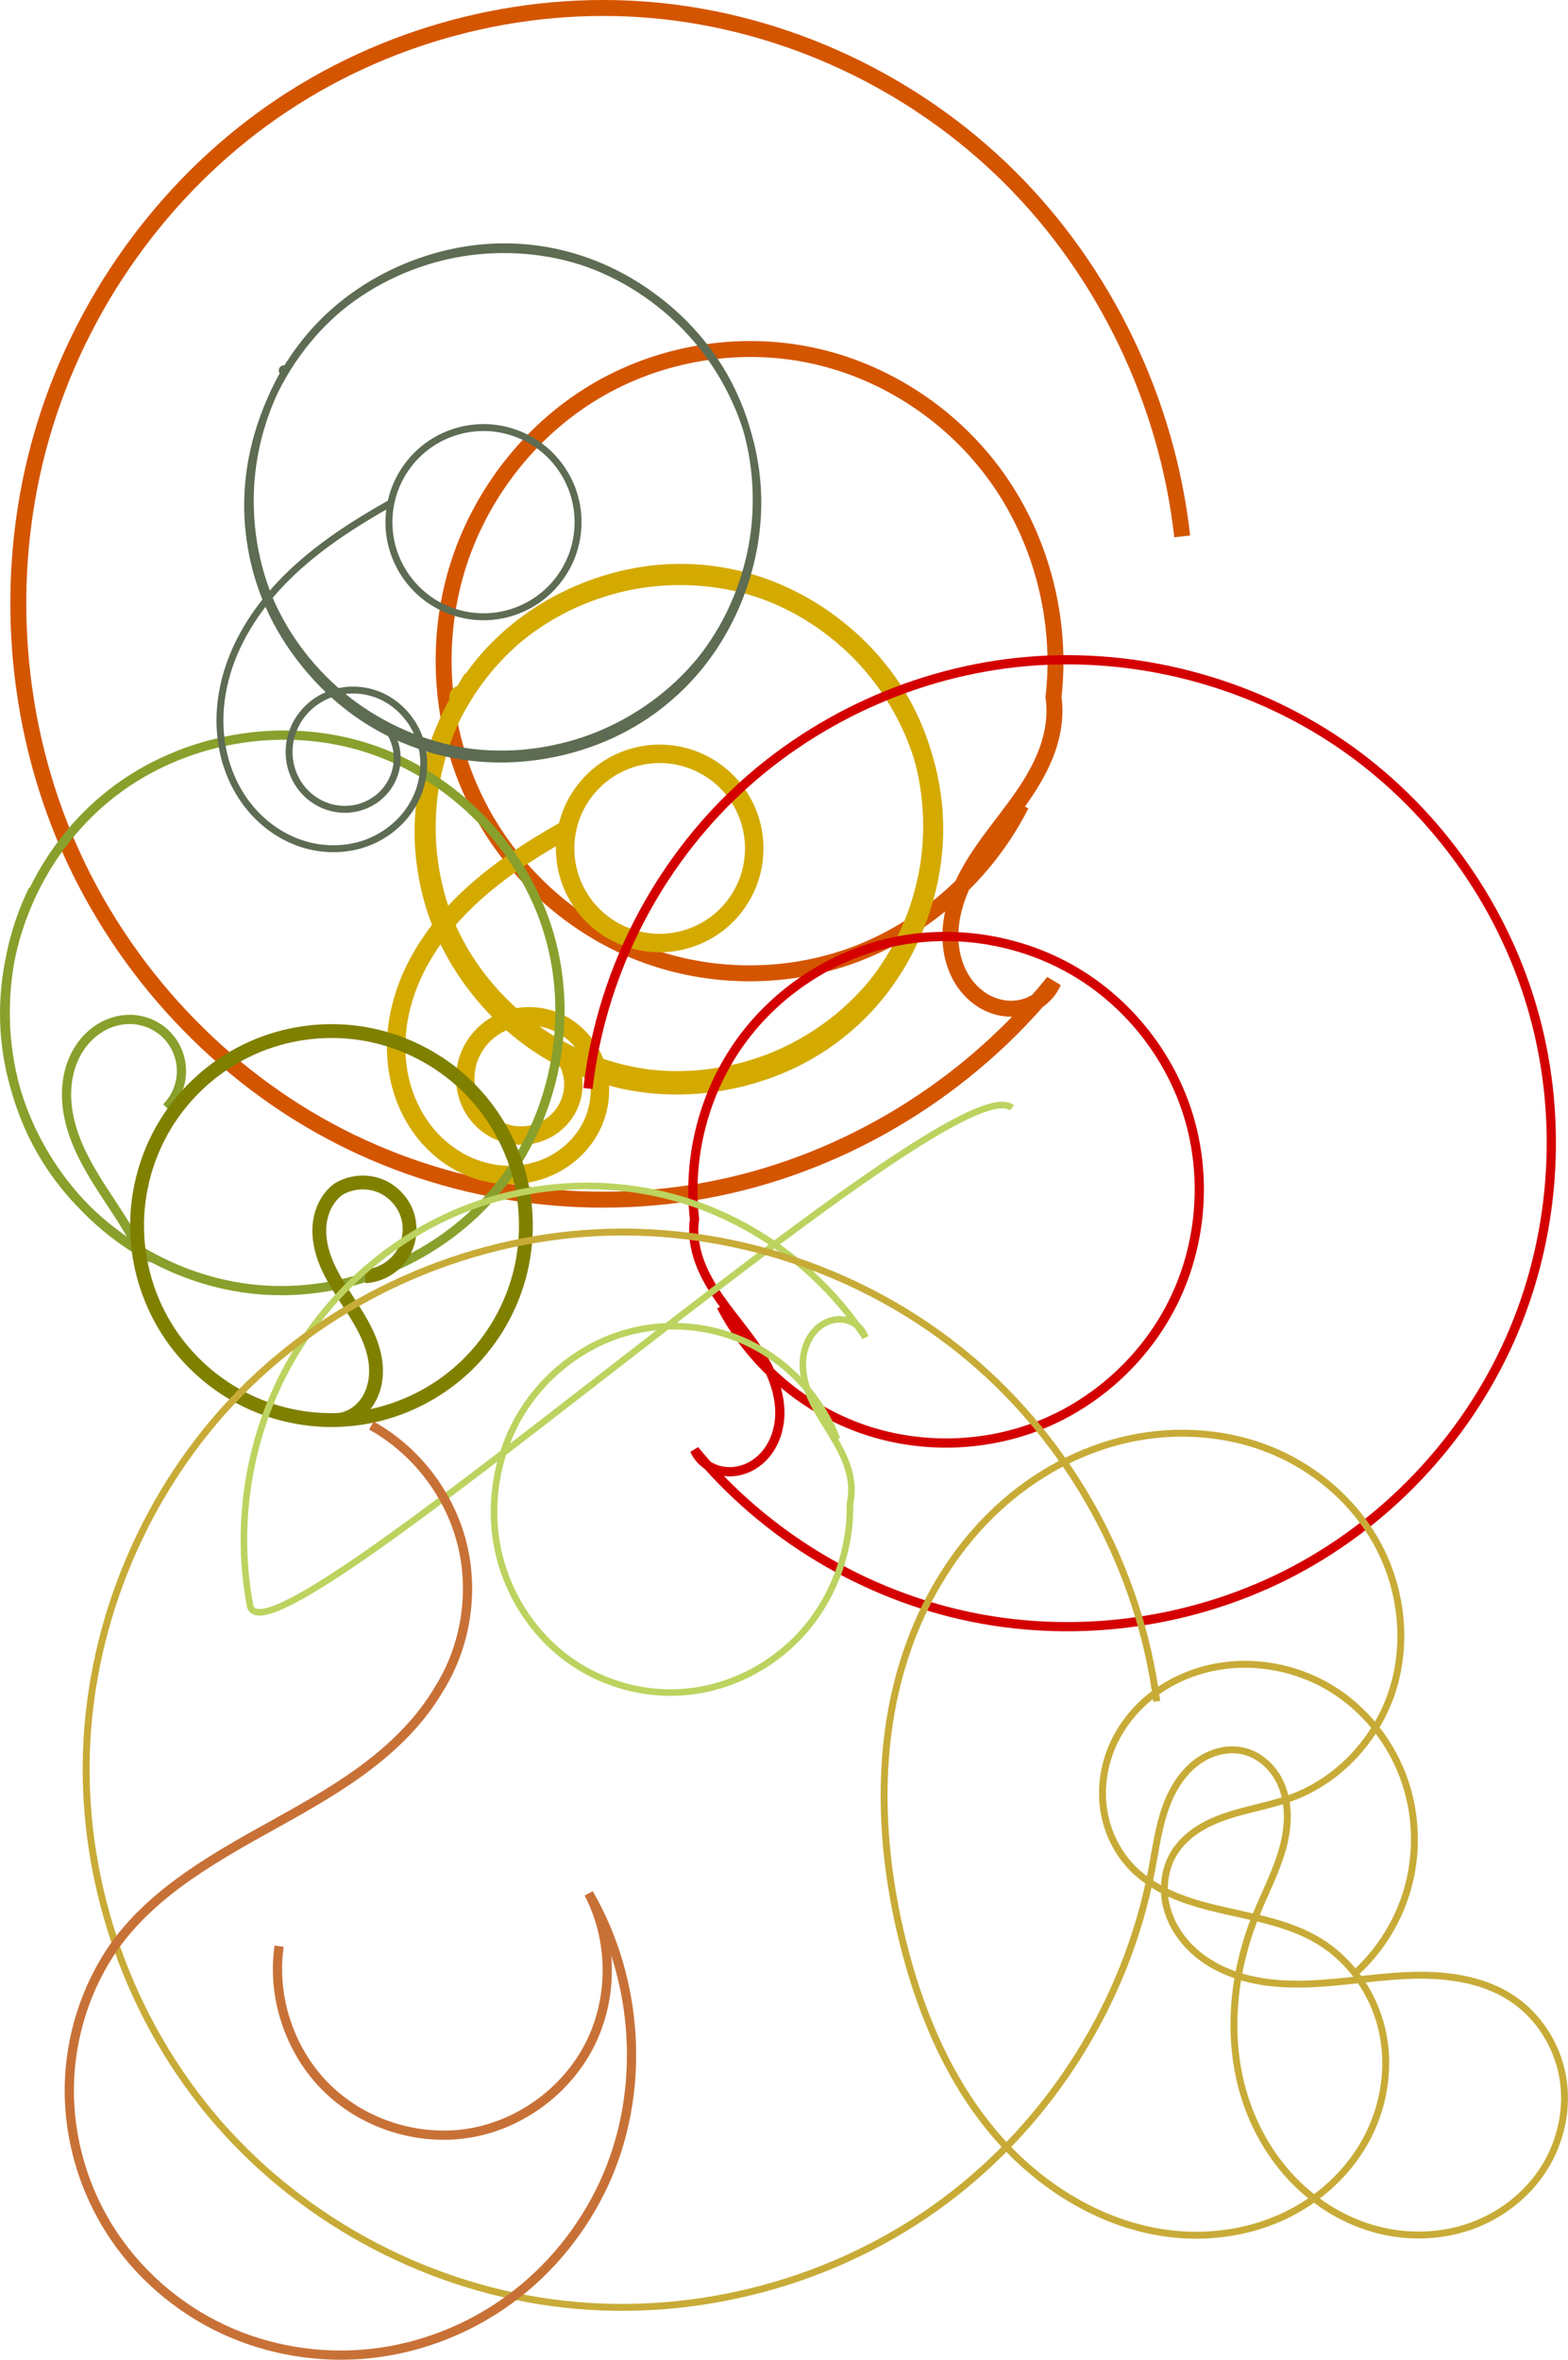
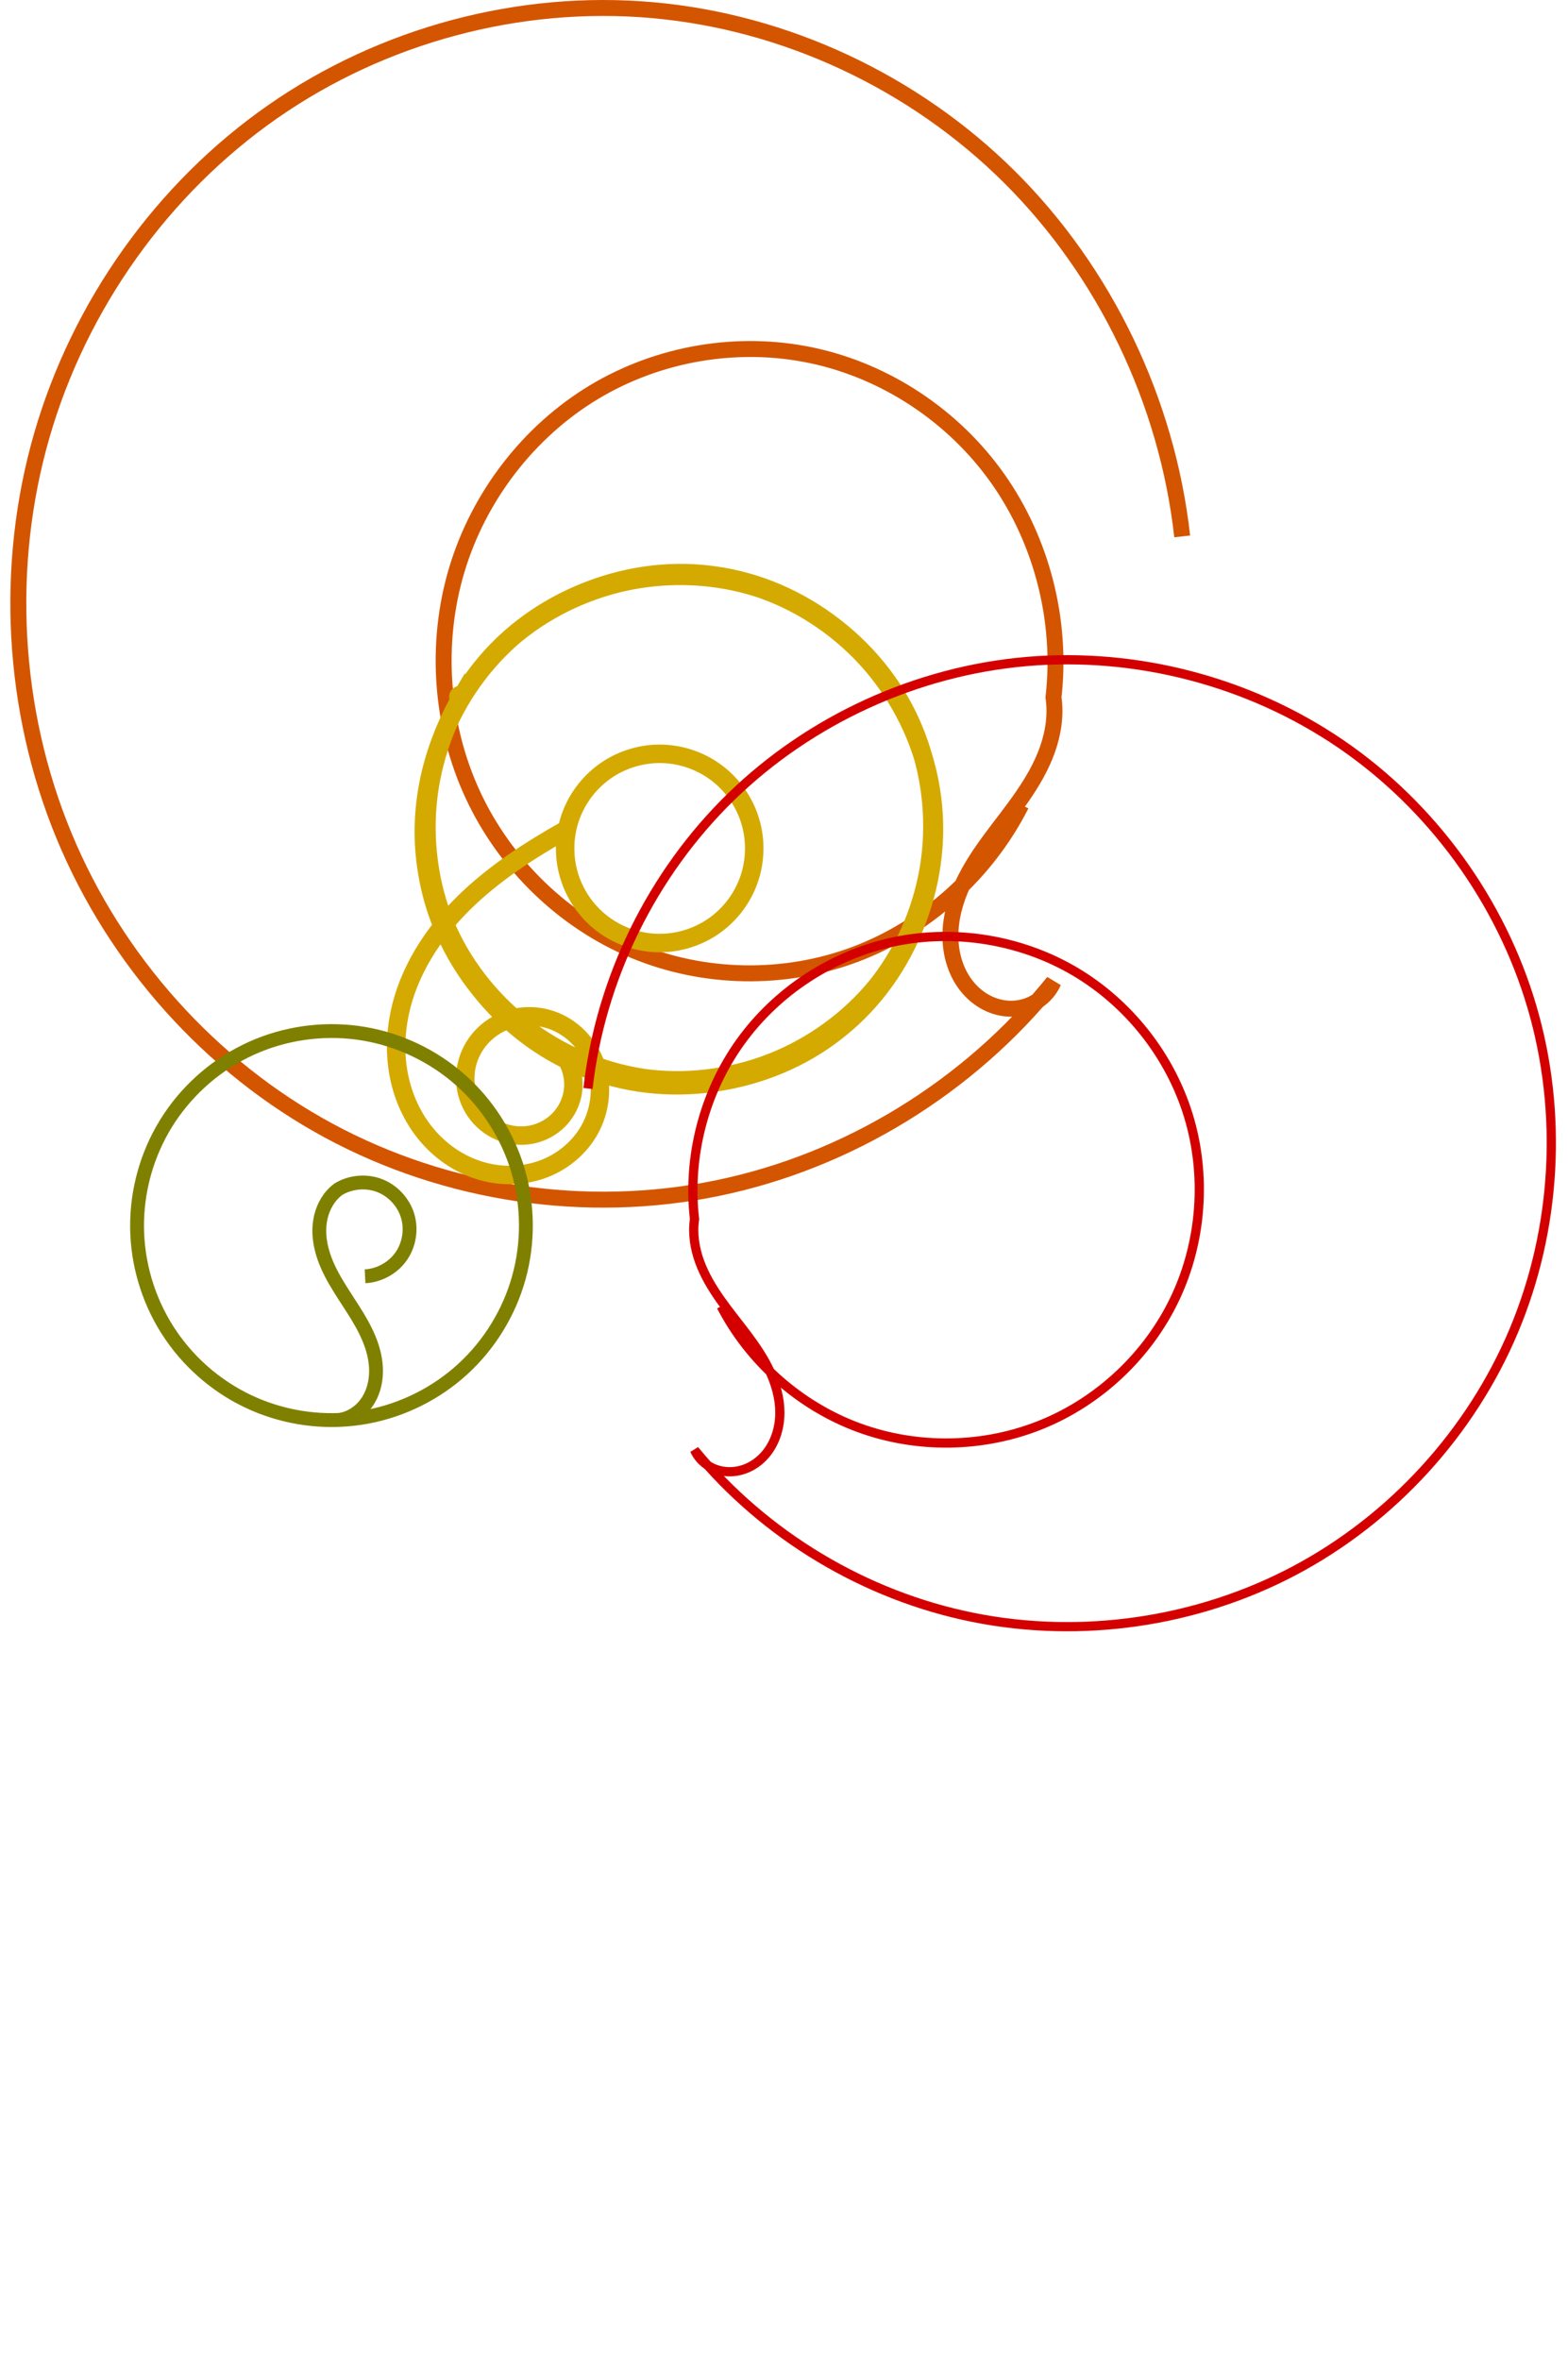
<svg xmlns="http://www.w3.org/2000/svg" xmlns:ns1="http://sodipodi.sourceforge.net/DTD/sodipodi-0.dtd" xmlns:ns2="http://www.inkscape.org/namespaces/inkscape" id="svg2" ns1:docname="tomas_arad_ornament_ok.svg" viewBox="0 0 590.06 887.6" ns1:version="0.32" version="1.0" ns2:output_extension="org.inkscape.output.svg.inkscape" ns2:version="0.46">
  <ns1:namedview id="base" bordercolor="#666666" ns2:pageshadow="2" guidetolerance="10" pagecolor="#ffffff" gridtolerance="10000" ns2:window-height="778" ns2:zoom="0.5556872" objecttolerance="10" showgrid="false" borderopacity="1.0" ns2:current-layer="layer1" ns2:cx="386.70789" ns2:cy="517.14286" ns2:window-y="0" ns2:window-x="30" ns2:window-width="1242" ns2:pageopacity="0.0" ns2:document-units="px" />
  <g id="layer1" ns2:label="Layer 1" ns2:groupmode="layer" transform="translate(-100.71 -98.342)">
    <path id="path3212" style="stroke:#d45500;stroke-width:6;fill:none" d="m545.59 300.1c-5.68-50.88-29.08-99.51-65.05-135.24-35.97-35.72-84.26-58.27-134.28-62.7-50.01-4.433-101.39 9.29-142.86 38.15s-72.74 72.65-86.94 121.77-11.23 103.22 8.25 150.41c19.48 47.2 55.34 87.17 99.71 111.13s96.93 31.75 146.14 21.65c49.22-10.09 94.74-38 126.59-77.59-1.34 3.06-3.64 5.65-6.44 7.4s-6.08 2.66-9.37 2.68c-3.28 0.03-6.55-0.81-9.47-2.35-2.92-1.53-5.48-3.74-7.53-6.36-4.08-5.24-6-12.04-5.98-18.74 0.01-6.7 1.86-13.3 4.65-19.36 5.6-12.11 14.81-22.02 22.38-32.97 3.78-5.47 7.19-11.27 9.44-17.57 2.24-6.29 3.3-13.11 2.32-19.74 3.29-28.79-4.33-58.74-20.93-82.27-16.61-23.53-42.03-40.4-69.85-46.34-27.81-5.95-57.74-0.91-82.21 13.83-24.47 14.75-43.23 39.06-51.55 66.78-8.31 27.73-6.09 58.59 6.1 84.77 12.19 26.19 34.23 47.45 60.54 58.4 26.32 10.95 56.65 11.48 83.31 1.46 26.67-10.03 49.41-30.5 62.48-56.25" />
    <path id="path3208" style="stroke:#d4aa00;stroke-width:6.941;fill:none" d="m274.02 361.07c0.22-0.05 0.41-0.22 0.48-0.43 0.07-0.22 0.02-0.47-0.12-0.64-0.15-0.17-0.39-0.26-0.61-0.22-0.23 0.04-0.43 0.2-0.51 0.41s-0.04 0.47 0.1 0.64c0.14 0.18 0.38 0.28 0.6 0.25 0.23-0.03 0.43-0.18 0.52-0.39s0.06-0.46-0.07-0.65c-0.13-0.18-0.36-0.29-0.59-0.27s-0.44 0.17-0.53 0.37c-0.1 0.2-0.09 0.46 0.04 0.65 0.12 0.19 0.35 0.3 0.58 0.29 0.22-0.01 0.44-0.14 0.55-0.34 0.1-0.2 0.1-0.46-0.02-0.65s-0.34-0.32-0.56-0.32c-0.23 0-0.45 0.13-0.57 0.32-0.11 0.2-0.11 0.46 0 0.66 0.11 0.19 0.33 0.33 0.56 0.33 0.22 0.01 0.45-0.11 0.57-0.3 0.12-0.2 0.14-0.45 0.03-0.66-0.1-0.2-0.31-0.34-0.54-0.36-0.23-0.01-0.46 0.1-0.59 0.29-0.13 0.18-0.15 0.44-0.06 0.65 0.1 0.2 0.31 0.35 0.53 0.38 0.23 0.02 0.46-0.08 0.6-0.26s0.17-0.43 0.09-0.65c-0.09-0.21-0.29-0.37-0.51-0.4-0.23-0.04-0.47 0.06-0.61 0.23-0.15 0.18-0.19 0.43-0.12 0.64 0.08 0.22 0.27 0.39 0.5 0.43 0.22 0.04 0.46-0.04 0.62-0.21 0.15-0.16 0.2-0.42 0.14-0.63-16.92 28.19-17.8 65.31-2.25 94.27 15.55 28.97 46.97 48.74 79.82 50.22 32.84 1.47 65.92-15.4 84.01-42.85s20.54-64.5 6.22-94.1c-14.32-29.59-44.88-50.67-77.63-53.53s-66.51 12.6-85.74 39.26c-19.23 26.67-23.25 63.58-10.19 93.75 13.05 30.18 42.7 52.52 75.3 56.76 32.61 4.25 66.99-9.78 87.33-35.61 20.33-25.83 25.9-62.54 14.13-93.23-11.77-30.7-40.45-54.28-72.85-59.89-32.39-5.61-67.33 6.94-88.74 31.89s-28.52 61.39-18.05 92.56c10.46 31.17 38.12 55.94 70.25 62.91s67.57-4.1 90.01-28.12c22.44-24.03 31.08-60.14 21.94-91.72-9.61-31.64-36.7-57.35-68.8-65.3-32.11-7.94-68.06 2.16-91.33 25.66-23.26 23.5-33 59.56-24.73 91.58s34.25 58.85 65.99 68.14 68.09 0.72 92.32-21.78c24.24-22.5 35.49-58.11 28.58-90.45s-31.74-60.24-63.06-70.87c-31.32-10.62-67.99-3.59-93.16 17.87-25.16 21.46-37.91 56.56-32.36 89.16 5.54 32.61 29.17 61.53 60.01 73.47 30.84 11.93 67.78 6.45 93.83-13.93 26.05-20.37 40.26-54.91 36.1-87.72-4.17-32.8-26.55-62.7-56.86-75.93-30.31-13.22-67.45-9.3-94.34 9.96-26.88 19.26-42.54 53.16-39.76 86.12 2.77 32.95 23.88 63.76 53.6 78.26-0.04-0.02-0.06-0.07-0.06-0.12 0.01-0.04 0.05-0.08 0.09-0.09 0.05-0.01 0.1 0.02 0.12 0.06s0.01 0.09-0.02 0.13c-0.03 0.03-0.08 0.04-0.12 0.03-0.05-0.02-0.08-0.06-0.08-0.11s0.03-0.09 0.07-0.11 0.1-0.01 0.13 0.02c0.04 0.03 0.05 0.08 0.04 0.13-0.01 0.04-0.05 0.08-0.1 0.08-0.04 0.01-0.09-0.01-0.12-0.04-0.03-0.04-0.04-0.09-0.02-0.13s0.06-0.08 0.1-0.08c0.05-0.01 0.1 0.01 0.13 0.05 0.03 0.03 0.03 0.08 0.02 0.13-0.02 0.04-0.05 0.08-0.1 0.09-0.03 0.01-0.07 0.01-0.11-0.01-0.03-0.02-0.05-0.06-0.05-0.1s0.01-0.07 0.04-0.1c0.03-0.02 0.07-0.03 0.11-0.02 0.04 0 0.07 0.03 0.09 0.06 0.01 0.04 0.02 0.08 0 0.11-0.01 0.04-0.04 0.07-0.08 0.08s-0.08 0.01-0.11-0.01-0.06-0.05-0.07-0.09 0-0.08 0.02-0.11 0.05-0.06 0.09-0.07c0.03-0.01 0.07 0 0.11 0.02 0.03 0.01 0.06 0.04 0.07 0.08 0.01 0.03 0.01 0.07 0 0.11s-0.04 0.07-0.07 0.09c-0.03 0.01-0.07 0.02-0.11 0.02 1.97 3.5 2.75 7.66 2.2 11.65s-2.41 7.77-5.21 10.67c-2.79 2.9-6.5 4.89-10.45 5.66s-8.12 0.32-11.83-1.24-6.94-4.22-9.22-7.54c-2.27-3.31-3.59-7.27-3.79-11.29-0.21-4.02 0.7-8.09 2.57-11.65 1.86-3.57 4.67-6.63 8.04-8.83s7.29-3.53 11.3-3.87c4.01-0.35 8.09 0.29 11.82 1.81 7.45 3.03 13.3 9.63 15.67 17.32 2.38 7.69 1.32 16.31-2.58 23.35s-10.55 12.45-18.14 15.11c-7.59 2.67-16.06 2.63-23.72 0.18-7.67-2.45-14.51-7.27-19.65-13.46s-8.59-13.73-10.21-21.61c-1.63-7.88-1.45-16.1 0.2-23.97 3.31-15.75 12.42-29.86 23.85-41.19s25.13-20.11 39.14-28.03c-1.5 7.21-0.69 14.88 2.28 21.61 2.97 6.74 8.08 12.51 14.42 16.26 6.33 3.76 13.84 5.48 21.18 4.85 7.33-0.63 14.45-3.6 20.05-8.37s9.67-11.33 11.45-18.47 1.28-14.83-1.42-21.68c-2.71-6.85-7.59-12.82-13.77-16.82s-13.62-6.01-20.97-5.68c-7.36 0.34-14.58 3.03-20.37 7.58s-10.1 10.94-12.17 18c-2.06 7.07-1.86 14.78 0.57 21.72 2.43 6.95 7.07 13.11 13.09 17.35s13.37 6.55 20.74 6.5c7.36-0.05 14.68-2.45 20.64-6.77 5.97-4.31 10.53-10.53 12.87-17.51s2.44-14.69 0.29-21.72c-2.15-7.04-6.55-13.38-12.4-17.85-5.84-4.48-13.1-7.07-20.46-7.31-7.35-0.25-14.77 1.86-20.9 5.94-6.12 4.08-10.93 10.11-13.55 16.99-2.61 6.88-3.02 14.58-1.14 21.7 1.87 7.12 6.02 13.62 11.68 18.32 5.67 4.7 12.82 7.58 20.16 8.12 7.34 0.53 14.84-1.29 21.12-5.12 6.28-3.84 11.32-9.67 14.21-16.44 2.88-6.78 3.59-14.46 2-21.64-1.6-7.19-5.48-13.85-10.96-18.77-5.47-4.92-12.51-8.08-19.82-8.9s-14.87 0.7-21.3 4.28c-6.43 3.59-11.7 9.22-14.85 15.87-3.14 6.66-4.16 14.3-2.85 21.54 1.31 7.25 4.93 14.05 10.21 19.19" />
-     <path id="path3216" style="stroke:#89a02c;stroke-width:3.471;fill:none" d="m113.2 433.01c-14.969 30.38-13.917 68.12 2.72 97.62 16.65 29.5 48.4 49.92 82.15 52.81 33.74 2.89 68.52-11.82 89.94-38.05s28.89-63.24 19.31-95.73c-9.58-32.48-35.94-59.52-68.17-69.93-32.22-10.41-69.41-3.9-96.19 16.84-26.77 20.74-42.37 55.13-40.34 88.93 2.02 33.81 21.62 66.09 50.68 83.48-3.96-8.34-9.36-15.89-14.35-23.66-4.98-7.77-9.64-15.92-11.86-24.88-1.12-4.48-1.61-9.13-1.2-13.73s1.75-9.14 4.1-13.11c2.36-3.96 5.77-7.34 9.87-9.45 4.11-2.11 8.92-2.91 13.44-1.99 3.43 0.66 6.68 2.28 9.28 4.62s4.55 5.4 5.57 8.75c1.03 3.34 1.12 6.97 0.28 10.36-0.85 3.4-2.63 6.55-5.11 9.03" />
    <path id="path3220" style="stroke:#808000;stroke-width:5.206;fill:none" d="m187.97 496.49c-11.68 6.97-21.35 17.27-27.58 29.36-6.22 12.1-8.98 25.95-7.86 39.51 1.12 13.55 6.12 26.77 14.24 37.67 8.12 10.91 19.35 19.48 32.02 24.44s26.73 6.29 40.1 3.79 26.01-8.81 36.03-18.01c10.02-9.19 17.4-21.23 21.04-34.34s3.53-27.23-0.32-40.28c-3.84-13.04-11.41-24.97-21.58-34-10.17-9.04-22.91-15.15-36.31-17.44-13.41-2.28-27.45-0.73-40.04 4.43s-23.68 13.91-31.63 24.94c-7.95 11.04-12.73 24.33-13.63 37.9-0.91 13.58 2.07 27.38 8.48 39.38 6.42 11.99 16.25 22.13 28.04 28.92 11.79 6.78 25.5 10.18 39.09 9.7 4.19-0.44 8.04-2.93 10.51-6.35 2.47-3.41 3.62-7.67 3.65-11.88 0.04-4.22-1.01-8.39-2.61-12.28-1.6-3.9-3.75-7.54-6.01-11.1-4.52-7.11-9.6-14.1-11.74-22.25-1.08-4.07-1.37-8.4-0.41-12.51 0.96-4.1 3.22-7.96 6.61-10.45 4.58-2.77 10.45-3.29 15.45-1.38 4.99 1.91 9.01 6.21 10.58 11.33 1.56 5.11 0.64 10.93-2.43 15.31s-8.23 7.23-13.57 7.5" />
    <path id="path3224" style="stroke:#d40000;stroke-width:3.471;fill:none" d="m321.98 507.78c4.7-41.29 24.07-80.75 53.84-109.74 29.77-28.98 69.74-47.28 111.14-50.87 41.4-3.6 83.92 7.53 118.25 30.95 34.32 23.42 60.2 58.95 71.95 98.81 11.76 39.85 9.3 83.74-6.83 122.04-16.12 38.29-45.8 70.72-82.52 90.16-36.73 19.44-80.23 25.76-120.97 17.57-40.73-8.19-78.41-30.83-104.77-62.96 1.11 2.48 3.02 4.59 5.33 6.01 2.32 1.42 5.04 2.15 7.75 2.17 2.72 0.03 5.43-0.66 7.85-1.9 2.41-1.25 4.54-3.04 6.22-5.17 3.38-4.25 4.97-9.77 4.96-15.2-0.01-5.44-1.54-10.79-3.85-15.71-4.64-9.83-12.26-17.87-18.53-26.75-3.13-4.44-5.95-9.15-7.81-14.25-1.86-5.11-2.73-10.65-1.92-16.02-2.72-23.36 3.58-47.67 17.33-66.75 13.74-19.09 34.79-32.78 57.81-37.61 23.02-4.82 47.79-0.73 68.04 11.23 20.25 11.97 35.79 31.69 42.67 54.18 6.88 22.5 5.04 47.54-5.05 68.78-10.08 21.25-28.33 38.5-50.11 47.38-21.78 8.89-46.88 9.32-68.95 1.19s-40.9-24.75-51.71-45.64" />
-     <path id="path3228" style="stroke:#5d6c53;stroke-width:2.603;fill:none" d="m207.72 238.34c0.22-0.04 0.41-0.21 0.48-0.43 0.07-0.21 0.02-0.46-0.12-0.63-0.15-0.18-0.39-0.26-0.61-0.22-0.23 0.03-0.42 0.2-0.51 0.41-0.08 0.21-0.04 0.46 0.1 0.64s0.38 0.27 0.6 0.24c0.23-0.03 0.43-0.18 0.52-0.39 0.09-0.2 0.06-0.46-0.07-0.64s-0.36-0.29-0.59-0.27-0.44 0.16-0.53 0.37c-0.1 0.2-0.09 0.45 0.04 0.64 0.12 0.19 0.35 0.31 0.58 0.3 0.22-0.01 0.44-0.15 0.55-0.35 0.1-0.2 0.1-0.45-0.02-0.65-0.12-0.19-0.34-0.31-0.56-0.31-0.23 0-0.45 0.12-0.57 0.32-0.11 0.19-0.11 0.45 0 0.65s0.33 0.33 0.56 0.34c0.22 0 0.45-0.12 0.57-0.31s0.14-0.45 0.03-0.65c-0.1-0.2-0.31-0.35-0.54-0.36-0.23-0.02-0.46 0.09-0.59 0.28s-0.15 0.44-0.06 0.65c0.1 0.21 0.31 0.36 0.53 0.38 0.23 0.03 0.46-0.07 0.6-0.25 0.14-0.19 0.17-0.44 0.09-0.65-0.09-0.21-0.29-0.37-0.51-0.41-0.23-0.03-0.47 0.06-0.61 0.24-0.15 0.17-0.19 0.42-0.12 0.64 0.08 0.21 0.27 0.38 0.5 0.42 0.22 0.05 0.46-0.03 0.62-0.2 0.15-0.17 0.2-0.42 0.14-0.64-16.92 28.19-17.8 65.31-2.25 94.28 15.55 28.96 46.98 48.73 79.82 50.21s65.92-15.39 84.01-42.84c18.09-27.46 20.54-64.5 6.22-94.1-14.31-29.6-44.88-50.67-77.63-53.54-32.75-2.86-66.51 12.6-85.74 39.27-19.23 26.66-23.24 63.57-10.19 93.75 13.05 30.17 42.7 52.52 75.31 56.76 32.6 4.24 66.98-9.78 87.32-35.61 20.33-25.83 25.9-62.54 14.13-93.24s-40.45-54.28-72.85-59.89c-32.39-5.61-67.33 6.95-88.74 31.9s-28.52 61.39-18.05 92.56c10.46 31.16 38.12 55.93 70.25 62.9 32.13 6.98 67.57-4.09 90.01-28.12 22.44-24.02 31.08-60.13 21.94-91.71-9.61-31.65-36.7-57.35-68.8-65.3s-68.06 2.15-91.33 25.65c-23.26 23.51-33 59.56-24.73 91.58s34.25 58.85 65.99 68.14c31.74 9.3 68.09 0.72 92.32-21.78 24.24-22.5 35.49-58.11 28.58-90.45s-31.74-60.24-63.06-70.86c-31.32-10.63-67.99-3.59-93.16 17.86-25.16 21.46-37.9 56.57-32.36 89.17s29.17 61.52 60.01 73.46 67.78 6.46 93.83-13.92 40.26-54.91 36.1-87.72c-4.17-32.81-26.55-62.7-56.86-75.93s-67.45-9.31-94.34 9.95c-26.88 19.26-42.54 53.17-39.76 86.12 2.77 32.96 23.88 63.77 53.6 78.26-0.04-0.02-0.06-0.07-0.06-0.11 0.01-0.05 0.05-0.09 0.09-0.09 0.05-0.01 0.1 0.01 0.12 0.05s0.01 0.1-0.02 0.13c-0.03 0.04-0.08 0.05-0.12 0.03-0.05-0.01-0.08-0.06-0.08-0.11 0-0.04 0.03-0.09 0.07-0.11 0.04-0.01 0.1-0.01 0.13 0.02 0.04 0.03 0.05 0.09 0.04 0.13s-0.05 0.08-0.1 0.09c-0.04 0.01-0.09-0.01-0.12-0.05-0.03-0.03-0.04-0.08-0.02-0.13 0.02-0.04 0.06-0.07 0.1-0.08 0.05 0 0.1 0.02 0.13 0.05 0.03 0.04 0.03 0.09 0.02 0.13-0.02 0.05-0.05 0.08-0.1 0.09-0.03 0.02-0.07 0.01-0.11-0.01-0.03-0.02-0.05-0.06-0.05-0.09 0-0.04 0.01-0.08 0.04-0.1 0.03-0.03 0.07-0.04 0.11-0.03s0.07 0.03 0.09 0.07c0.01 0.03 0.02 0.07 0 0.11-0.01 0.03-0.04 0.06-0.08 0.07-0.04 0.02-0.08 0.01-0.11-0.01s-0.06-0.05-0.07-0.08c-0.01-0.04 0-0.08 0.02-0.11 0.02-0.04 0.05-0.06 0.09-0.07 0.03-0.01 0.07-0.01 0.11 0.01 0.03 0.02 0.06 0.05 0.07 0.08 0.01 0.04 0.01 0.08 0 0.11-0.01 0.04-0.04 0.07-0.07 0.09s-0.07 0.03-0.11 0.02c1.98 3.51 2.75 7.67 2.2 11.66-0.55 3.98-2.41 7.77-5.21 10.67-2.79 2.89-6.5 4.88-10.45 5.65-3.95 0.78-8.12 0.33-11.83-1.23s-6.94-4.22-9.22-7.54c-2.27-3.32-3.59-7.28-3.79-11.3-0.21-4.02 0.7-8.08 2.57-11.65 1.86-3.56 4.67-6.63 8.04-8.82 3.37-2.2 7.29-3.53 11.3-3.88 4.01-0.34 8.09 0.29 11.82 1.81 7.45 3.03 13.3 9.64 15.67 17.33 2.38 7.68 1.32 16.31-2.58 23.35-3.9 7.03-10.55 12.44-18.14 15.11s-16.06 2.63-23.72 0.17c-7.67-2.45-14.51-7.26-19.65-13.46-5.14-6.19-8.59-13.73-10.21-21.61-1.63-7.88-1.45-16.09 0.2-23.97 3.31-15.75 12.42-29.86 23.85-41.19s25.13-20.1 39.14-28.02c-1.5 7.2-0.69 14.87 2.28 21.61 2.97 6.73 8.08 12.5 14.42 16.26 6.33 3.75 13.84 5.47 21.18 4.85 7.33-0.63 14.45-3.6 20.05-8.38 5.6-4.77 9.67-11.32 11.45-18.46 1.78-7.15 1.28-14.84-1.42-21.69-2.71-6.84-7.59-12.81-13.77-16.81s-13.62-6.02-20.97-5.68c-7.36 0.34-14.58 3.02-20.37 7.57s-10.1 10.94-12.17 18.01c-2.06 7.06-1.86 14.77 0.57 21.72s7.07 13.1 13.09 17.34 13.37 6.55 20.74 6.5c7.36-0.04 14.68-2.44 20.64-6.76 5.97-4.32 10.53-10.53 12.87-17.51s2.44-14.69 0.29-21.73-6.55-13.37-12.4-17.85c-5.84-4.47-13.1-7.07-20.46-7.31-7.35-0.24-14.77 1.87-20.9 5.95-6.12 4.08-10.93 10.11-13.55 16.99-2.61 6.88-3.01 14.58-1.14 21.7 1.87 7.11 6.02 13.62 11.68 18.32 5.67 4.7 12.82 7.58 20.16 8.11s14.84-1.28 21.12-5.12c6.28-3.83 11.32-9.67 14.21-16.44 2.88-6.77 3.59-14.45 2-21.64-1.6-7.18-5.48-13.84-10.96-18.76-5.47-4.93-12.51-8.08-19.82-8.91-7.31-0.82-14.87 0.7-21.3 4.29-6.43 3.58-11.7 9.21-14.85 15.87-3.14 6.65-4.16 14.29-2.85 21.54 1.31 7.24 4.93 14.05 10.21 19.18" />
-     <path id="path3239" style="stroke:#bcd35f;stroke-width:2.474;fill:none" d="m481.54 515.07c-22.46-18.97-281.15 216.62-286.73 187.19s-0.95-60.9 12.87-87.51c13.82-26.6 36.74-48.14 63.72-59.91 26.98-11.76 57.84-13.65 85.79-5.26 27.96 8.39 52.82 27.01 69.13 51.76-0.61-1.85-1.81-3.48-3.33-4.65-1.53-1.16-3.38-1.86-5.28-2.04s-3.84 0.15-5.61 0.89c-1.78 0.75-3.38 1.91-4.7 3.34-2.65 2.86-4.13 6.74-4.48 10.66-0.35 3.91 0.36 7.86 1.66 11.54 2.59 7.37 7.39 13.63 11.18 20.41 1.9 3.39 3.56 6.96 4.52 10.75s1.2 7.83 0.28 11.65c0.36 17-5.67 34.12-16.55 47.04-10.88 12.91-26.51 21.48-42.94 23.55-16.42 2.07-33.48-2.39-46.86-12.25-13.37-9.86-22.93-25.02-26.26-41.64-3.32-16.63-0.37-34.55 8.1-49.25 8.46-14.69 22.37-26 38.2-31.07 15.83-5.06 33.42-3.84 48.32 3.37s26.97 20.33 33.15 36.04" ns1:nodetypes="csssscsssssssscsssssssc" ns2:path-effect="#path-effect3243" ns2:original-d="M 481.53841,515.06668 C 459.07694,496.09752 200.38801,731.6885 194.80859,702.25715 C 189.22918,672.82581 193.85839,641.3567 207.68054,614.75375 C 221.50274,588.1508 244.41858,566.60531 271.40054,554.84407 C 298.38253,543.08288 329.23668,541.19047 357.19396,549.58213 C 385.15125,557.97373 410.01064,576.58904 426.31829,601.34402 C 425.70626,599.48971 424.51457,597.85651 422.98794,596.69245 C 421.46132,595.52838 419.60889,594.83139 417.70968,594.64972 C 415.81046,594.46802 413.8688,594.79618 412.09619,595.54378 C 410.32356,596.29138 408.72026,597.45329 407.397,598.8826 C 404.75049,601.7412 403.27486,605.62007 402.92139,609.53509 C 402.5679,613.45013 403.28215,617.40135 404.5767,621.0839 C 407.16582,628.44901 411.96726,634.7105 415.7595,641.49163 C 417.65561,644.8822 419.31601,648.44537 420.27849,652.2371 C 421.24095,656.02884 421.48365,660.0723 420.55932,663.89317 C 420.9181,680.8913 414.89426,698.01379 404.01286,710.92573 C 393.13148,723.83767 377.49861,732.41319 361.07203,734.48125 C 344.64544,736.54928 327.58529,732.08969 314.21067,722.23149 C 300.83605,712.37329 291.27735,697.21259 287.95455,680.5876 C 284.63173,663.96264 287.57721,646.03547 296.04527,631.34469 C 304.51332,616.65392 318.4214,605.34279 334.24841,600.27491 C 350.07542,595.20703 367.66706,596.4318 382.56968,603.63919 C 397.47228,610.84657 409.54058,623.96626 415.71924,639.67678" />
-     <path id="path3245" style="stroke:#c8ab37;stroke-width:2.603;fill:none" d="m536 738.29c-6.39-49.89-32.18-97.04-70.74-129.33-38.56-32.3-89.5-49.42-139.74-46.97-50.23 2.46-99.26 24.46-134.49 60.35-35.23 35.9-56.31 85.34-57.82 135.61-1.5 50.27 16.57 100.88 49.58 138.83 33.02 37.94 80.64 62.84 130.64 68.3s101.87-8.57 142.3-38.5c40.42-29.92 68.99-75.44 78.37-124.85 2-10.51 3.25-21.46 8.54-30.76 2.65-4.65 6.32-8.8 10.96-11.46 4.63-2.67 10.28-3.76 15.45-2.41 5.72 1.48 10.47 5.83 13.13 11.11 2.65 5.27 3.37 11.38 2.78 17.26-1.18 11.76-7.23 22.37-11.66 33.32-8.96 22.19-11.31 47.53-3.61 70.18 3.85 11.32 10.17 21.85 18.64 30.29 8.48 8.44 19.13 14.76 30.7 17.77 11.58 3.01 24.07 2.65 35.33-1.39s21.22-11.8 27.55-21.94c6.34-10.15 8.95-22.64 6.82-34.41-2.13-11.78-9.06-22.68-19.03-29.28-11.51-7.62-26-9.22-39.78-8.59-13.79 0.63-27.46 3.27-41.25 3.23-6.9-0.02-13.84-0.71-20.46-2.63-6.63-1.92-12.95-5.09-18.09-9.7-5.14-4.6-9.05-10.68-10.56-17.41-1.52-6.73-0.53-14.09 3.18-19.91 2.25-3.53 5.41-6.42 8.95-8.67 3.53-2.24 7.43-3.86 11.41-5.16 7.96-2.58 16.32-3.87 24.14-6.84 17.63-6.68 31.6-21.96 37.41-39.89 5.8-17.94 3.58-38.16-5.3-54.79s-24.16-29.59-41.74-36.39c-17.59-6.8-37.32-7.54-55.59-2.86-18.26 4.67-35.03 14.63-48.46 27.86-13.44 13.22-23.58 29.64-30.19 47.3-13.21 35.31-12.17 74.73-3.36 111.4 6.46 26.9 17.27 53.25 35.24 74.29s43.74 36.31 71.37 37.74c13.81 0.71 27.87-2.07 40.12-8.48 12.25-6.42 22.64-16.53 28.89-28.87s8.25-26.89 5.02-40.34c-3.22-13.45-11.77-25.65-23.59-32.83-10.83-6.57-23.66-8.76-36.01-11.59-6.17-1.41-12.33-3.02-18.17-5.46-5.85-2.45-11.39-5.76-15.86-10.26-5.82-5.85-9.62-13.62-10.92-21.77-1.29-8.15-0.1-16.65 3.18-24.22 3.27-7.58 8.59-14.23 15.12-19.27 6.53-5.05 14.25-8.5 22.32-10.24 15.66-3.38 32.57-0.14 46.06 8.49 13.5 8.63 23.48 22.48 27.75 37.92 3.3 11.91 3.27 24.73-0.09 36.62-3.36 11.9-10.04 22.83-19.09 31.26" />
-     <path id="path3261" style="stroke:#c87137;stroke-width:3.471;fill:none" d="m240.46 634.54c16.64 9.25 29.23 25.53 34 43.96 4.77 18.44 1.65 38.78-8.42 54.94-6.61 11.36-16.06 20.88-26.5 28.87-10.43 8-21.89 14.55-33.37 20.95-22.98 12.78-47.08 25.74-62.39 47.12-10.85 15.53-16.8 34.4-16.99 53.34-0.2 18.95 5.34 37.89 15.57 53.83 10.24 15.94 25.1 28.84 42.26 36.88 17.16 8.03 36.54 11.19 55.38 9.19 18.83-2 37.08-9.13 52.38-20.31 15.29-11.17 27.61-26.35 35.57-43.54 15.9-34.39 13.29-76.43-5.69-109.22 9.06 17.28 9.31 38.91 0.64 56.4-8.66 17.49-26.01 30.4-45.25 33.68-19.24 3.27-39.88-3.17-53.84-16.81s-20.88-34.13-18.06-53.44" />
  </g>
</svg>